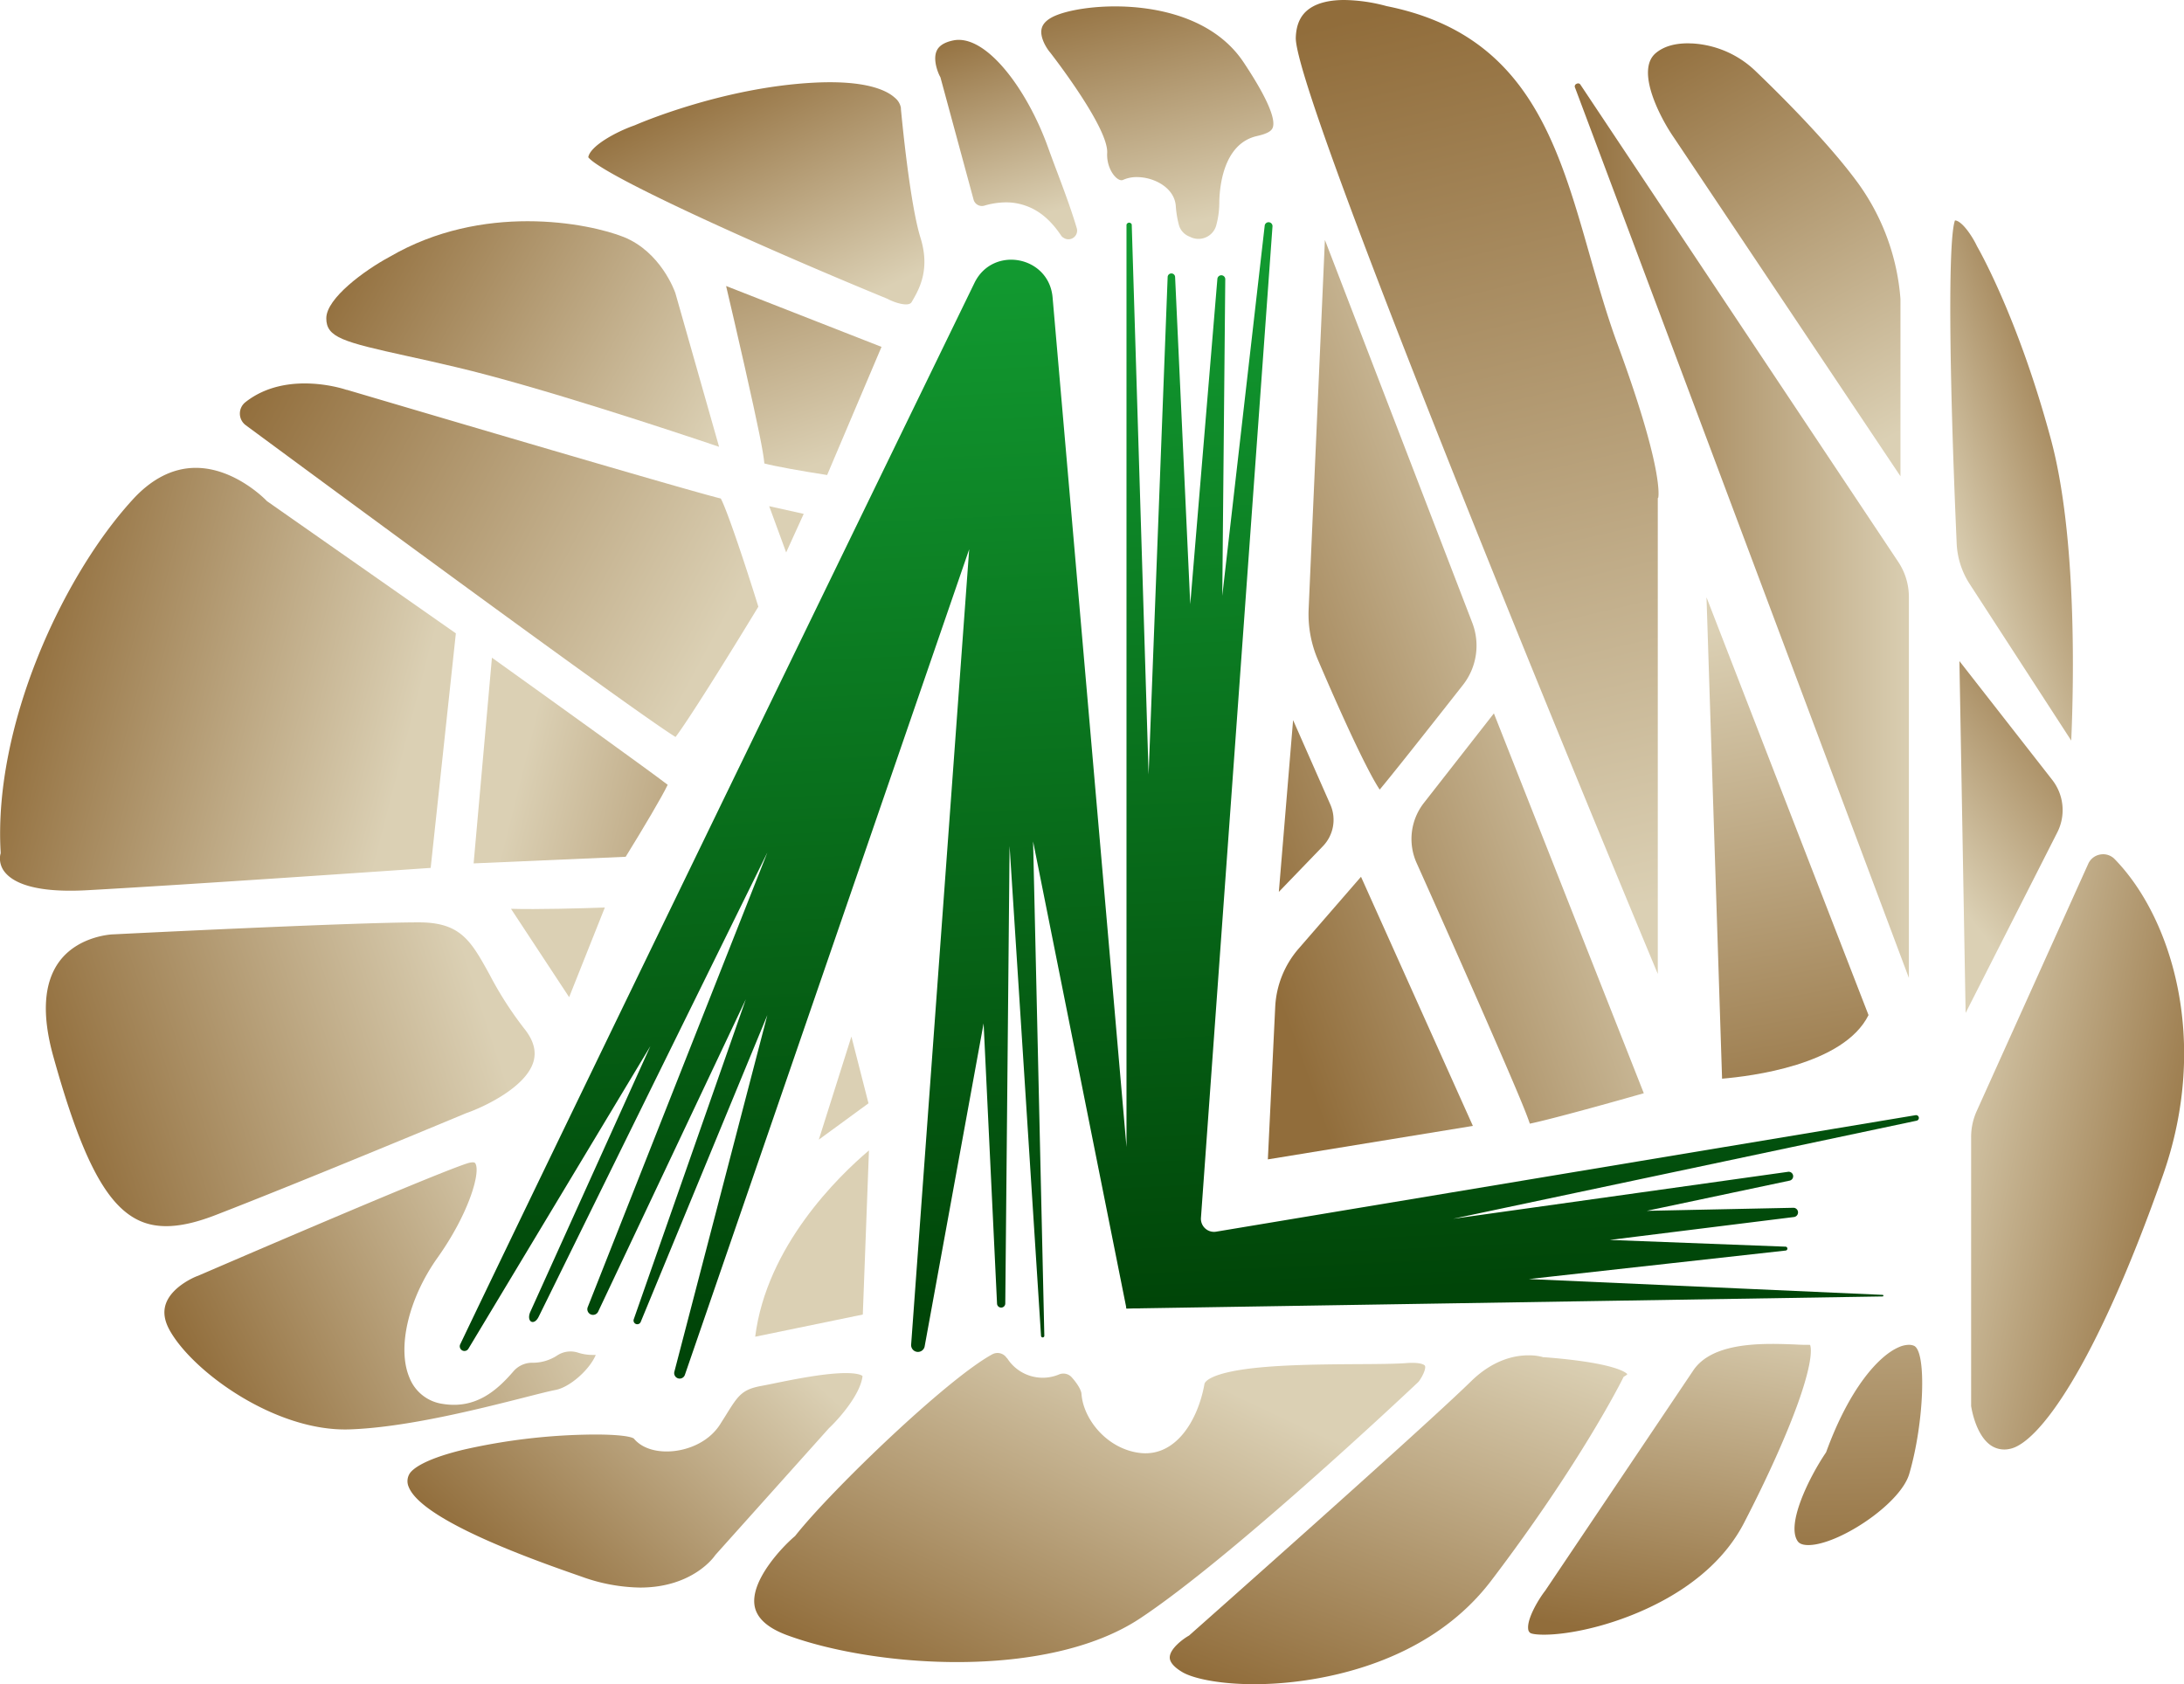
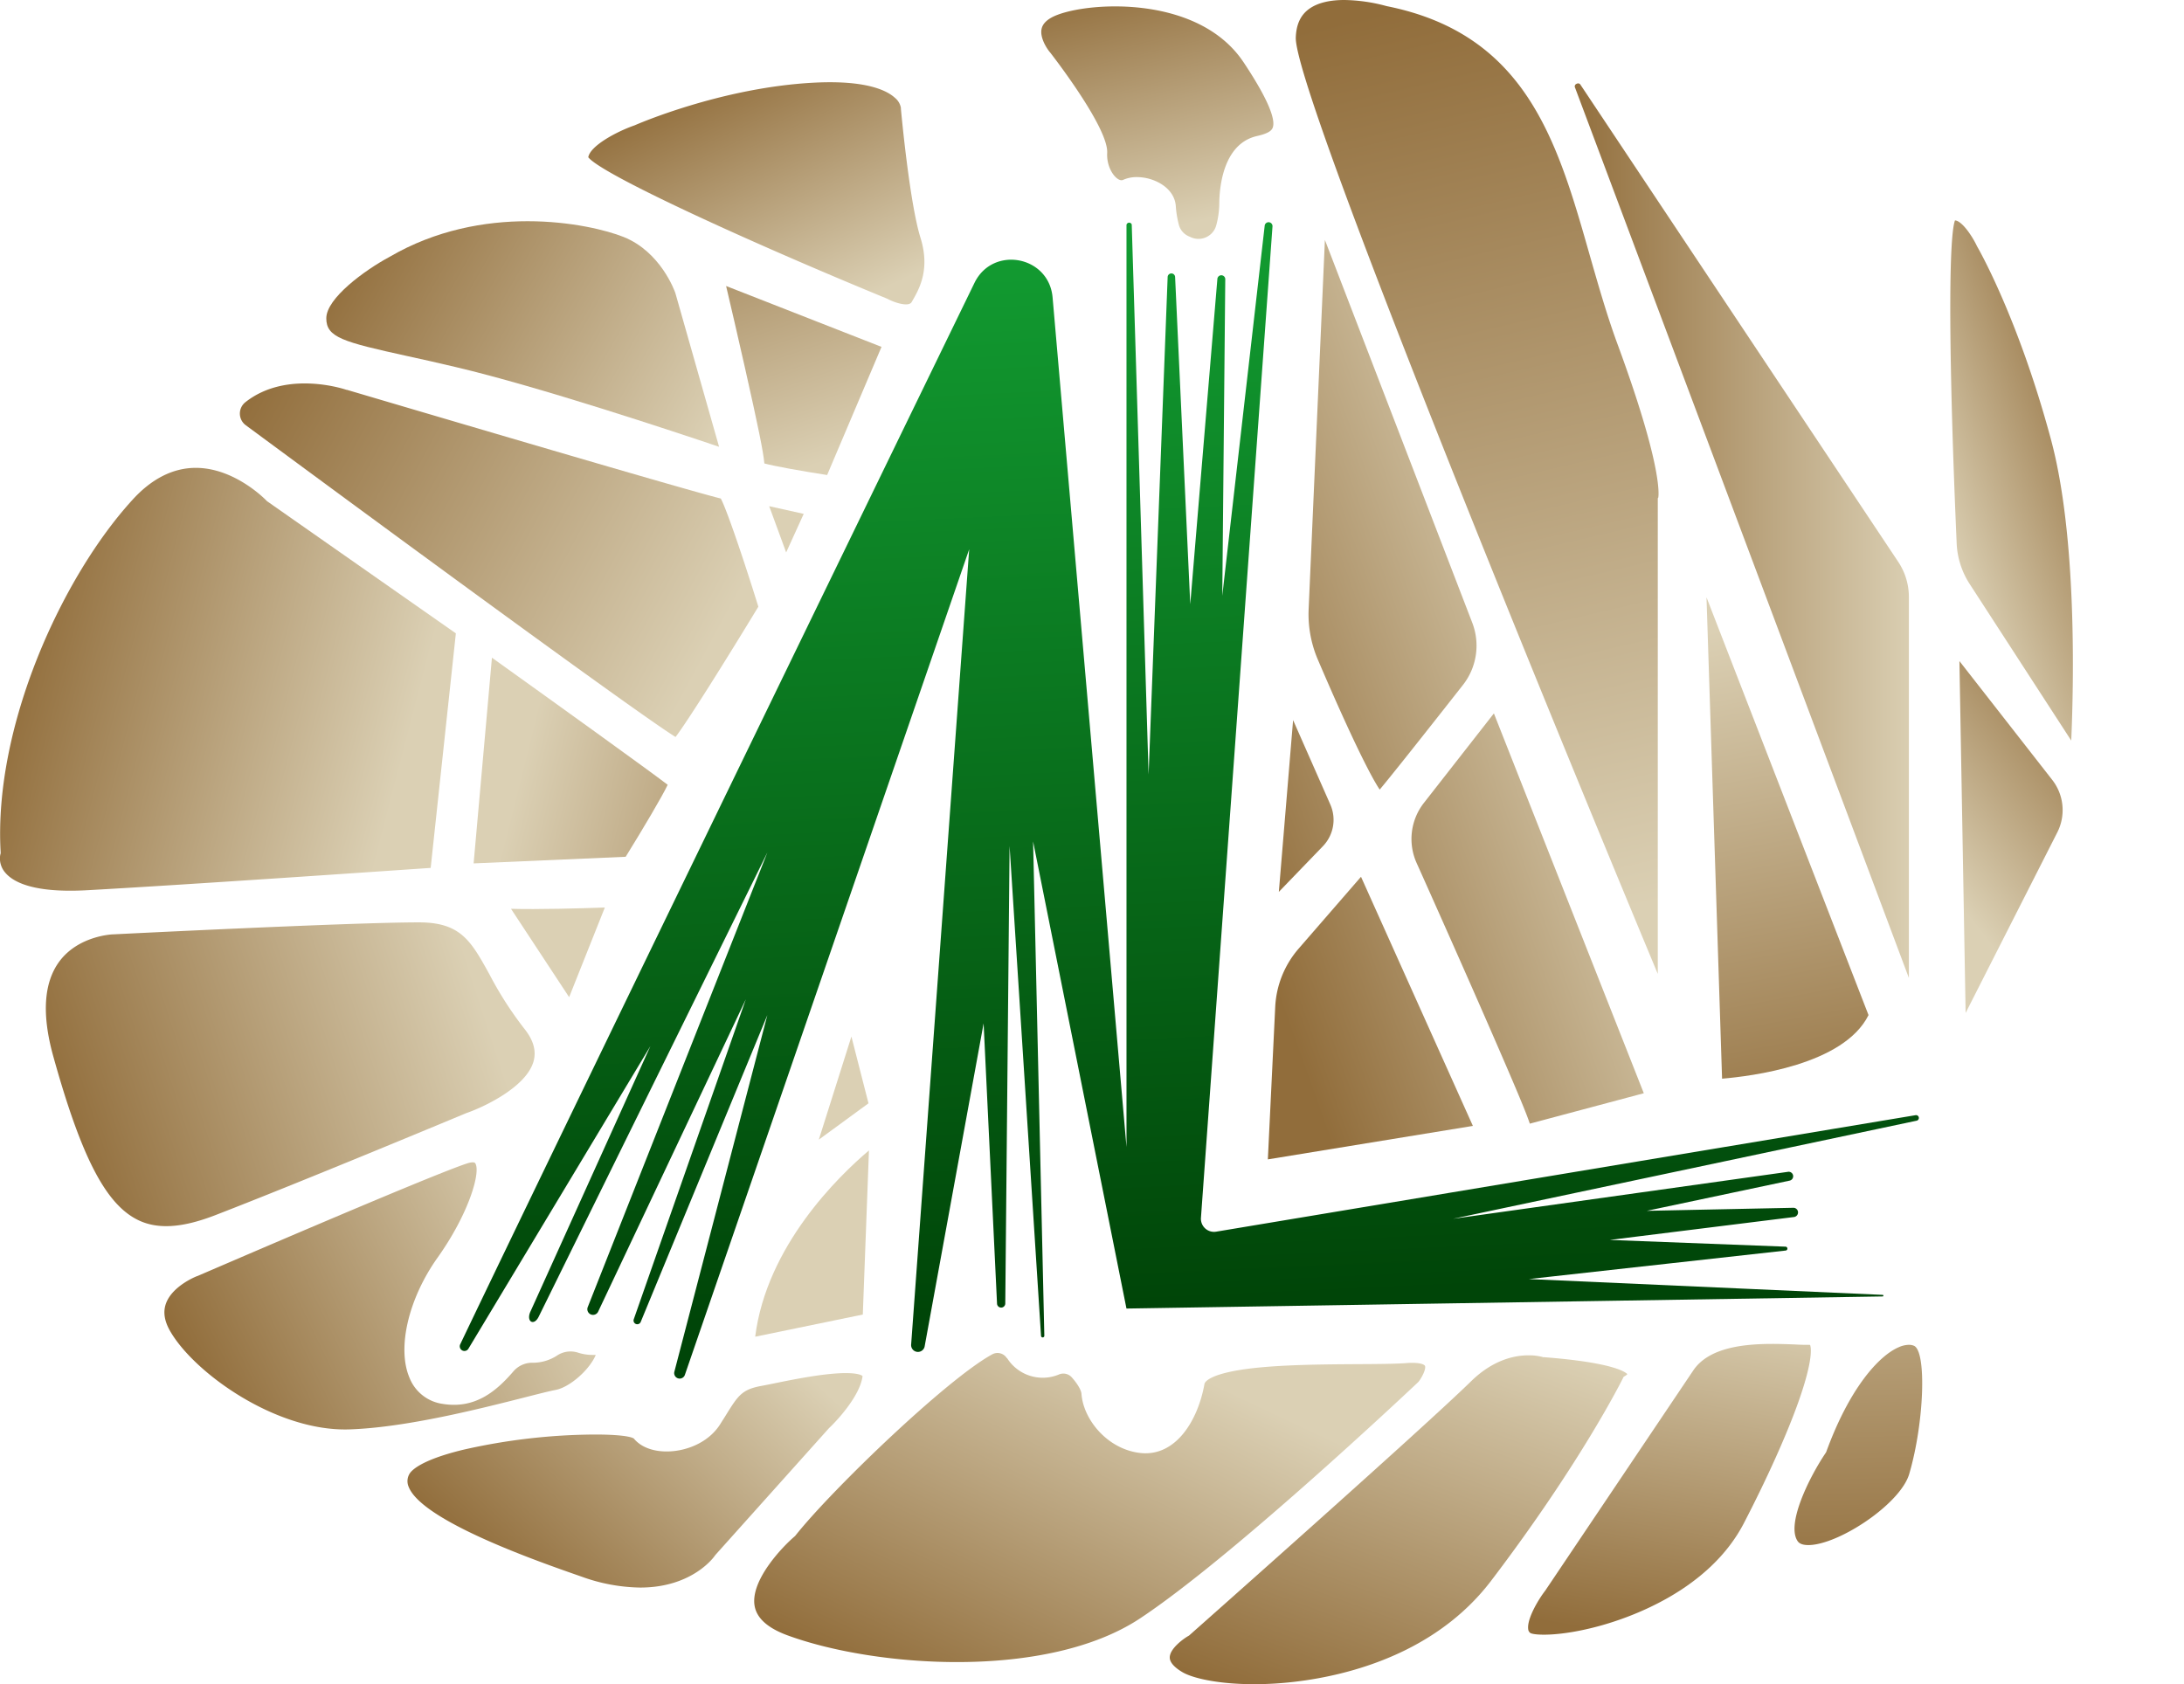
<svg xmlns="http://www.w3.org/2000/svg" xmlns:xlink="http://www.w3.org/1999/xlink" viewBox="0 0 795.3 613.41">
  <defs>
    <style>.cls-1{fill:none;}.cls-2{fill:url(#Безымянный_градиент_5);}.cls-3{fill:url(#Безымянный_градиент_5-2);}.cls-4{fill:url(#Безымянный_градиент_5-3);}.cls-5{fill:url(#Безымянный_градиент_5-4);}.cls-6{fill:url(#Безымянный_градиент_5-5);}.cls-7{fill:url(#Безымянный_градиент_5-6);}.cls-8{fill:#dbd0b4;}.cls-9{fill:url(#Безымянный_градиент_5-7);}.cls-10{fill:url(#Безымянный_градиент_5-8);}.cls-11{fill:url(#Безымянный_градиент_5-9);}.cls-12{fill:url(#Безымянный_градиент_5-10);}.cls-13{fill:url(#Безымянный_градиент_5-11);}.cls-14{fill:url(#Безымянный_градиент_5-12);}.cls-15{fill:url(#Безымянный_градиент_5-13);}.cls-16{fill:url(#Безымянный_градиент_5-14);}.cls-17{fill:url(#Безымянный_градиент_5-15);}.cls-18{fill:url(#Безымянный_градиент_5-16);}.cls-19{fill:url(#Безымянный_градиент_5-17);}.cls-20{fill:url(#Безымянный_градиент_5-18);}.cls-21{fill:url(#Безымянный_градиент_5-19);}.cls-22{fill:url(#Безымянный_градиент_5-20);}.cls-23{fill:url(#Безымянный_градиент_5-21);}.cls-24{fill:url(#Безымянный_градиент_5-22);}.cls-25{fill:url(#Безымянный_градиент_5-23);}.cls-26{fill:url(#Безымянный_градиент_5-24);}.cls-27{fill:url(#Безымянный_градиент_5-25);}.cls-28{fill:url(#Безымянный_градиент_5-26);}.cls-29{fill:url(#Безымянный_градиент_8);}.cls-30{fill:url(#Безымянный_градиент_8-2);}</style>
    <linearGradient id="Безымянный_градиент_5" x1="5.71" y1="236.97" x2="147.46" y2="273.73" gradientUnits="userSpaceOnUse">
      <stop offset="0" stop-color="#916d3b" />
      <stop offset="1" stop-color="#dbd0b4" />
    </linearGradient>
    <linearGradient id="Безымянный_градиент_5-2" x1="326.33" y1="314.63" x2="189.82" y2="280.51" xlink:href="#Безымянный_градиент_5" />
    <linearGradient id="Безымянный_градиент_5-3" x1="90.78" y1="136.59" x2="262.28" y2="229.34" xlink:href="#Безымянный_градиент_5" />
    <linearGradient id="Безымянный_градиент_5-4" x1="130.9" y1="79.3" x2="262.15" y2="153.68" xlink:href="#Безымянный_градиент_5" />
    <linearGradient id="Безымянный_градиент_5-5" x1="260.36" y1="25.16" x2="302.36" y2="114.41" xlink:href="#Безымянный_градиент_5" />
    <linearGradient id="Безымянный_градиент_5-6" x1="264.85" y1="43.9" x2="305.98" y2="166.4" xlink:href="#Безымянный_градиент_5" />
    <linearGradient id="Безымянный_градиент_5-7" x1="352.07" y1="8.1" x2="373.97" y2="80.06" xlink:href="#Безымянный_градиент_5" />
    <linearGradient id="Безымянный_градиент_5-8" x1="412.31" y1="-10.06" x2="434.04" y2="81.2" xlink:href="#Безымянный_градиент_5" />
    <linearGradient id="Безымянный_градиент_5-9" x1="515.97" y1="1.28" x2="592.97" y2="331.16" xlink:href="#Безымянный_градиент_5" />
    <linearGradient id="Безымянный_градиент_5-10" x1="570.45" y1="193.28" x2="698.12" y2="193.28" xlink:href="#Безымянный_градиент_5" />
    <linearGradient id="Безымянный_градиент_5-11" x1="613.66" y1="5.14" x2="696.79" y2="154.77" xlink:href="#Безымянный_градиент_5" />
    <linearGradient id="Безымянный_градиент_5-12" x1="774.35" y1="160.23" x2="703.47" y2="185.61" xlink:href="#Безымянный_градиент_5" />
    <linearGradient id="Безымянный_градиент_5-13" x1="771.9" y1="259.76" x2="701.9" y2="314.89" xlink:href="#Безымянный_градиент_5" />
    <linearGradient id="Безымянный_градиент_5-14" x1="807.53" y1="431.7" x2="699.91" y2="409.82" xlink:href="#Безымянный_градиент_5" />
    <linearGradient id="Безымянный_градиент_5-15" x1="677.96" y1="582.95" x2="673.58" y2="395.7" xlink:href="#Безымянный_градиент_5" />
    <linearGradient id="Безымянный_градиент_5-16" x1="598.62" y1="596.88" x2="620.49" y2="470.01" xlink:href="#Безымянный_градиент_5" />
    <linearGradient id="Безымянный_градиент_5-17" x1="482.12" y1="626.54" x2="535.5" y2="479.53" xlink:href="#Безымянный_градиент_5" />
    <linearGradient id="Безымянный_градиент_5-18" x1="354.78" y1="628.5" x2="418.65" y2="492.87" xlink:href="#Безымянный_градиент_5" />
    <linearGradient id="Безымянный_градиент_5-19" x1="181.91" y1="576.09" x2="272.03" y2="479.84" xlink:href="#Безымянный_градиент_5" />
    <linearGradient id="Безымянный_градиент_5-20" x1="77.36" y1="514.55" x2="207.74" y2="451.55" xlink:href="#Безымянный_градиент_5" />
    <linearGradient id="Безымянный_градиент_5-21" x1="18.8" y1="404.37" x2="171.92" y2="354.49" xlink:href="#Безымянный_градиент_5" />
    <linearGradient id="Безымянный_градиент_5-22" x1="413.11" y1="215.65" x2="560.99" y2="163.15" xlink:href="#Безымянный_градиент_5" />
    <linearGradient id="Безымянный_градиент_5-23" x1="443.84" y1="302.19" x2="591.71" y2="249.69" xlink:href="#Безымянный_градиент_5" />
    <linearGradient id="Безымянный_градиент_5-24" x1="471.62" y1="380.45" x2="619.5" y2="327.95" xlink:href="#Безымянный_градиент_5" />
    <linearGradient id="Безымянный_градиент_5-25" x1="466.56" y1="366.18" x2="614.43" y2="313.68" xlink:href="#Безымянный_градиент_5" />
    <linearGradient id="Безымянный_градиент_5-26" x1="662.06" y1="425.62" x2="625.31" y2="229.62" xlink:href="#Безымянный_градиент_5" />
    <linearGradient id="Безымянный_градиент_8" x1="495.55" y1="129.54" x2="400.17" y2="495.29" gradientUnits="userSpaceOnUse">
      <stop offset="0" stop-color="#129b31" />
      <stop offset="1" stop-color="#004508" />
    </linearGradient>
    <linearGradient id="Безымянный_градиент_8-2" x1="416.47" y1="89.18" x2="434.24" y2="474.07" xlink:href="#Безымянный_градиент_8" />
  </defs>
  <g id="Слой_2" data-name="Слой 2">
    <g id="Слой_1-2" data-name="Слой 1">
      <path class="cls-1" d="M264.16,175.92h0Z" />
      <path class="cls-2" d="M156.83,316.1,166,230.67,97.2,182.51l-.21-.22c-.22-.23-11.47-11.89-25.69-11.89h-.25c-8.21.08-16,4.06-23,11.85C22.9,209.87-2.38,264.15.23,310.33l0,.49-.13.48a7.82,7.82,0,0,0,1.79,6.5c2.92,3.52,10.44,7.49,29.71,6.44C67.21,322.28,142.18,317.11,156.83,316.1Z" />
      <path class="cls-3" d="M172.47,314.46l55.37-2.41c6.53-10.57,13.3-22,15.3-26.22-7.18-5.49-39.77-28.94-64-46.29Z" />
      <path class="cls-4" d="M262.47,181.57c-9.1-2.26-54.8-15.55-136.15-39.59l-.16,0c-.21-.08-21.65-7.46-36.78,4.49a5.27,5.27,0,0,0,.1,8.39C155.24,203.41,233.26,260.52,246,268.42c4.32-5.64,18-27.42,30.15-47.46C270.83,203.82,264.56,185.35,262.47,181.57Z" />
      <path class="cls-5" d="M148.29,129.68c5.15,1.13,11,2.41,17.63,4,30.26,7.12,79.6,23.53,95.93,29.05l-15.92-56c-.28-.83-5.38-15-18.81-20.41-6.12-2.45-19.16-5.75-35-5.75-15.35,0-33.34,3.09-50.29,13l-.09.05c-8.86,4.76-22.92,15-22.92,22.3C118.8,122.9,124.91,124.53,148.29,129.68Z" />
      <path class="cls-6" d="M328.06,39.63l0-.29v-.08a6.16,6.16,0,0,0-2.24-3.69c-2.69-2.45-10-6.43-29.17-5.47-34,1.7-65.12,15.36-65.43,15.5l-.23.09c-6.54,2.28-16.1,7.45-16.77,11.59,4.86,6.24,58.66,30.88,108.79,51.49l.3.14c2.39,1.29,7.56,3,8.66,1.12,2.73-4.67,6.85-11.74,3.23-23.41C331.2,73.78,328.19,41,328.06,39.63Z" />
      <path class="cls-7" d="M264.41,104.17c1.55,6.59,4.24,18.12,6.83,29.63,4.88,21.68,6.74,30.82,7.1,35,3.69,1,13.49,2.76,22.86,4.21L321,126.34Z" />
      <polygon class="cls-8" points="280.1 184.36 286.28 201.2 292.67 187.16 280.1 184.36" />
-       <path class="cls-9" d="M387.11,86.47a3.16,3.16,0,0,0,5-3.34c-1.95-6.61-4.69-13.94-7.18-20.56-1.14-3-2.28-6.08-3.36-9.07C374,32.5,359,12.25,347.1,14.73c-3.15.65-5.18,1.92-6,3.77-1.46,3.18.42,7.94,1.19,9.35l.17.32,12.06,44.52a3.15,3.15,0,0,0,3.89,2.22,28.57,28.57,0,0,1,8-1.21A21.32,21.32,0,0,1,373.7,75c5.6,2,9.64,6.22,12.69,10.77a2.83,2.83,0,0,0,.62.67Z" />
      <path class="cls-10" d="M438.81,86.56a6.62,6.62,0,0,0,4.06-4.42A31.29,31.29,0,0,0,444,74.35c0-5.08,1-21.91,13.71-24.8,3.49-.79,5.21-1.69,5.73-3,.91-2.27-.2-8.27-10.62-23.91C436.7-1.51,397.82.53,385.06,5.41c-3.29,1.25-5.22,2.92-5.73,4.95-.83,3.27,1.95,7.45,3,8.66l.11.13c3.55,4.6,21.22,28,20.74,36.56-.24,4.25,1.77,8,3.78,9.39,1.17.8,1.83.5,2.05.4a12,12,0,0,1,5-1,17.24,17.24,0,0,1,8.61,2.37c3.34,2,5.3,4.87,5.54,8.13a37,37,0,0,0,1.15,7A6.34,6.34,0,0,0,433,86.11l.5.22a6.69,6.69,0,0,0,5.28.25Z" />
      <path class="cls-11" d="M579,93.3c-11.81-41.57-23-80.84-74-91.06l-.27-.07A61.57,61.57,0,0,0,489.57,0c-4.65,0-9.43.77-12.85,3.24-3.1,2.23-4.69,5.63-4.86,10.41-.66,19,90,240.74,131.82,341.06V181.46l.18-.24c.25-1.49,1.12-12.53-14.87-55.95C585.17,114.9,582.05,103.92,579,93.3Z" />
      <path class="cls-12" d="M695.12,356.18V217.46a23.08,23.08,0,0,0-3.89-12.84L575.56,30.91a1,1,0,0,0-.87-.54,1.28,1.28,0,0,0-.59.16,1,1,0,0,0-.54,1.41Z" />
-       <path class="cls-13" d="M692.05,173.46V108.92a82.52,82.52,0,0,0-15.18-41.85c-10.47-14.47-27.93-31.91-37.4-41a36.12,36.12,0,0,0-23.1-10.24c-.58,0-1.15-.05-1.7-.05-5,0-8.94,1.2-11.74,3.57-7.61,6.44,2.1,24.24,6.48,30.56Z" />
      <path class="cls-14" d="M717.24,212.68l37,57.05c.92-21.22,2.07-74.58-7.4-109.72-12-44.6-26.66-69.89-26.81-70.14l-.13-.24c-1.58-3.37-4.95-8.46-7.47-9.26a1.22,1.22,0,0,0-.54-.07c-2.47,6.8-2.23,52.49.63,117.64A29.47,29.47,0,0,0,717.24,212.68Z" />
      <path class="cls-15" d="M749.18,303.13a17.91,17.91,0,0,0-1.85-19.07l-33.81-43.29,2.26,128.16Z" />
-       <path class="cls-16" d="M764.78,311.23a5.85,5.85,0,0,0-4.35,3.38l-40.65,90.13a22.9,22.9,0,0,0-2,9.46v97.88c.2,1.32,1.74,10.35,6.93,14.17a8.76,8.76,0,0,0,7.05,1.47c10.24-1.81,31-29,55.88-99.73,17.24-49.05,3-94-17.58-115.08A5.83,5.83,0,0,0,764.78,311.23Z" />
      <path class="cls-17" d="M664.93,529l-.2.3c-6.15,9.16-14.33,26-10.09,32.05,1.19,1.72,4.47,1.47,6.32,1.17,11.59-1.88,31.28-15.48,34.28-25.68,5.45-18.53,6.41-44.72,1.71-46.7a4.76,4.76,0,0,0-1.85-.34,9.48,9.48,0,0,0-3.74.9c-7.14,3.1-17.8,14.71-26.3,38Z" />
      <path class="cls-18" d="M556.49,593.35a1.88,1.88,0,0,0,.77,1.4c1.42.88,10.72,1.41,25.26-2.58,11.61-3.18,40-13.21,52.56-37.5,8.52-16.47,15.54-32.1,19.78-44,5.61-15.8,4.6-20.06,4.27-20.86-1.55,0-3.38,0-5.48-.14-2.45-.09-5.26-.2-8.23-.2-10.6,0-23.25,1.38-28.81,9.65l-53.92,80.22C560,582.81,556,589.72,556.49,593.35Z" />
      <path class="cls-19" d="M535.71,503.06c-17.58,17.23-101.64,91.67-102.48,92.42l-.24.21-.28.16c-1.74,1-6.72,4.56-6.75,7.82,0,2.17,2.5,4.11,4.61,5.35,6,3.54,25.27,6.58,49.25,2.26,19.11-3.44,45.59-12.41,63.22-35.61,32.7-43,47.67-73.15,47.82-73.45l.39-.78L592,501a2.72,2.72,0,0,0,.6-.53c-.86-.89-5.7-4.27-30.33-6.16l-.34,0-.31-.1a18.53,18.53,0,0,0-4.89-.58C551.81,493.58,543.84,495.11,535.71,503.06Z" />
      <path class="cls-20" d="M366.67,494.71a4,4,0,0,0-5.28-1.48l0,0c-16.43,8.89-58.45,49.3-71.7,66l-.18.22-.22.19c-4.59,3.92-16.13,16.11-14.49,25.3.8,4.46,4.78,8,11.83,10.62,32.14,11.84,94.71,16.29,128.55-6.14,32.94-21.82,95.3-80.42,101.11-85.9a4.28,4.28,0,0,0,.49-.55c1.39-1.93,2.58-4.65,2.1-5.54-.25-.48-1.93-1.3-6.43-1-4.19.33-10.62.37-18.06.41-11.52.07-25.85.16-37.24,1.37-17.34,1.86-18.47,5.42-18.54,5.82-2.43,13.59-10.62,26.63-23.43,25.16-12-1.39-20.7-12.25-21.36-21.53-.1-1.33-1.39-3.61-3.57-6.05a4.11,4.11,0,0,0-4.66-1,15.33,15.33,0,0,1-18.88-6Z" />
      <path class="cls-21" d="M302.18,500.43c-6.76.67-14.45,2.23-20.06,3.37-1.89.39-3.53.72-4.78.95-7.19,1.3-8.56,3.5-13.08,10.79-.61,1-1.27,2-2,3.18-4.36,6.84-12.29,9.6-18.26,9.89-5.74.29-10.53-1.42-13.2-4.69-1.47-.92-6.76-1.45-14.14-1.45a221,221,0,0,0-47.9,5.53c-15.94,3.85-19.11,7.78-19.7,8.89a5.2,5.2,0,0,0-.25,4.63c4.88,12.45,47,27.16,62.91,32.69a65.05,65.05,0,0,0,21.39,4c19.25,0,27.08-11.42,27.18-11.58l.26-.34,41.33-46.14c3.06-2.85,11.23-11.77,12.19-18.77a.57.57,0,0,0,0-.22S312.59,499.39,302.18,500.43Z" />
      <path class="cls-22" d="M210.58,492.68a8.86,8.86,0,0,0-7.69,1,16.16,16.16,0,0,1-8.9,2.65h0a9,9,0,0,0-6.91,3c-6.08,7.08-13.79,13.91-25.77,12a15.25,15.25,0,0,1-12.22-9.6c-4.56-10.82-.34-28.78,10.24-43.66,11.53-16.21,15.87-31.47,13.69-34.45-.37-.49-1.73-.27-2.88.1-13.28,4.28-97.32,40.66-98.17,41l-.14.05c-.14,0-9.05,3.49-11.4,10-1.1,3.08-.58,6.39,1.57,10.11,8.74,15.14,38.48,36.54,65.12,35.73,20.72-.66,47.86-7.57,64.08-11.69,5-1.27,8.88-2.26,11.14-2.69,5.17-1,12.34-7.33,14.61-12.75-.29,0-.58,0-.87,0A17.17,17.17,0,0,1,210.58,492.68Z" />
      <path class="cls-23" d="M190.89,374.61a129.8,129.8,0,0,1-12.62-19.67c-6.77-12.26-10.49-19-25.72-19-24.58,0-110.55,4.33-111.41,4.37h-.08c-.17,0-12.52.49-19.47,9.9-5.67,7.7-6.42,19.28-2.21,34.43,10.13,36.48,19,53.75,30.67,59.6,7.14,3.59,16.15,3.06,28.35-1.66,32.4-12.53,90.78-36.91,91.37-37.16l.19-.07c5.82-2,21.55-9.23,24.3-18.69C195.38,382.78,194.28,378.84,190.89,374.61Z" />
      <path class="cls-8" d="M186.08,331l21.17,32.18,13-32.65C212.59,330.81,195.37,331.3,186.08,331Z" />
      <path class="cls-24" d="M502.42,287.58c4.14-4.95,14.83-18.39,30.35-38.16a23.2,23.2,0,0,0,3.38-22.54L482.46,87.39l-5.92,134.48a42,42,0,0,0,3.32,18.3C492.09,268.77,499.31,283,502.42,287.58Z" />
      <path class="cls-25" d="M481.72,308.21A13.82,13.82,0,0,0,484.43,293l-13.55-30.73-5.19,62.56Z" />
      <path class="cls-26" d="M472.84,345.57a35,35,0,0,0-8.47,21.11l-2.68,55.58,74.66-12.19-40.74-90.74Z" />
-       <path class="cls-27" d="M598.59,398.17,544,259.83l-25.46,32.56a21.34,21.34,0,0,0-2.68,21.92c7.1,15.85,17.38,38.93,26.08,58.85,9.59,22,13.64,31.56,15.14,36.09C563.25,408,581.46,403.06,598.59,398.17Z" />
+       <path class="cls-27" d="M598.59,398.17,544,259.83l-25.46,32.56a21.34,21.34,0,0,0-2.68,21.92c7.1,15.85,17.38,38.93,26.08,58.85,9.59,22,13.64,31.56,15.14,36.09Z" />
      <path class="cls-28" d="M680.42,369.71l-59-152.16,5.67,175.32C637.42,392,671.39,387.92,680.42,369.71Z" />
      <path class="cls-8" d="M275,486.85l39.19-8.08L316.43,419C305.31,428.42,279.17,453.79,275,486.85Z" />
      <polygon class="cls-8" points="298.17 415.07 316.26 401.84 310.04 377.53 298.17 415.07" />
-       <path class="cls-29" d="M415.26,475.77l-5.05-58v58.81l5-.08A2.86,2.86,0,0,0,415.26,475.77Z" />
      <path class="cls-30" d="M697.52,406.17,442.86,448.59a4.77,4.77,0,0,1-5.54-5L463.38,82.42a1.43,1.43,0,0,0-2.83-.34L445.09,217l1.09-115.34a1.44,1.44,0,0,0-2.87-.13l-9.88,118.54-5.52-119.24a1.36,1.36,0,0,0-2.71,0l-6.94,181.27L412.12,81.76a1,1,0,0,0-1.91.1v335.9L383.3,108.33c-1.32-15.18-21.8-19-28.46-5.27-47.2,97.07-151.32,311.36-187.22,386.49a1.69,1.69,0,0,0,3,1.59L236.84,381l-43.75,96.84c-1.5,3.55,1.35,5.2,3.06,1.75L279.43,310.5,214.05,476a2.07,2.07,0,0,0,3.8,1.65L271.6,363.93,230.8,480.45a1.35,1.35,0,0,0,2.52,1l46.11-111.74L245.59,499.52a2,2,0,0,0,3.83,1.16L352.93,200.05,331.8,489.58a2.49,2.49,0,0,0,4.94.63l21.44-117.48,4.89,102.08a1.49,1.49,0,0,0,3-.14l1.57-166.53,11.45,178.4a.6.6,0,0,0,1.2-.07l-4.09-180,34,170.12,5-.08,270.4-4.33a.29.29,0,0,0,0-.57l-128.88-5.76,93.48-10.38a.71.71,0,0,0-.06-1.42l-63.94-2.45,67.12-8.35a1.69,1.69,0,0,0-.24-3.36L599.68,441l52-11a1.63,1.63,0,0,0-.56-3.21l-122,17.11,168.82-35.73A1,1,0,0,0,697.52,406.17Z" />
    </g>
  </g>
</svg>